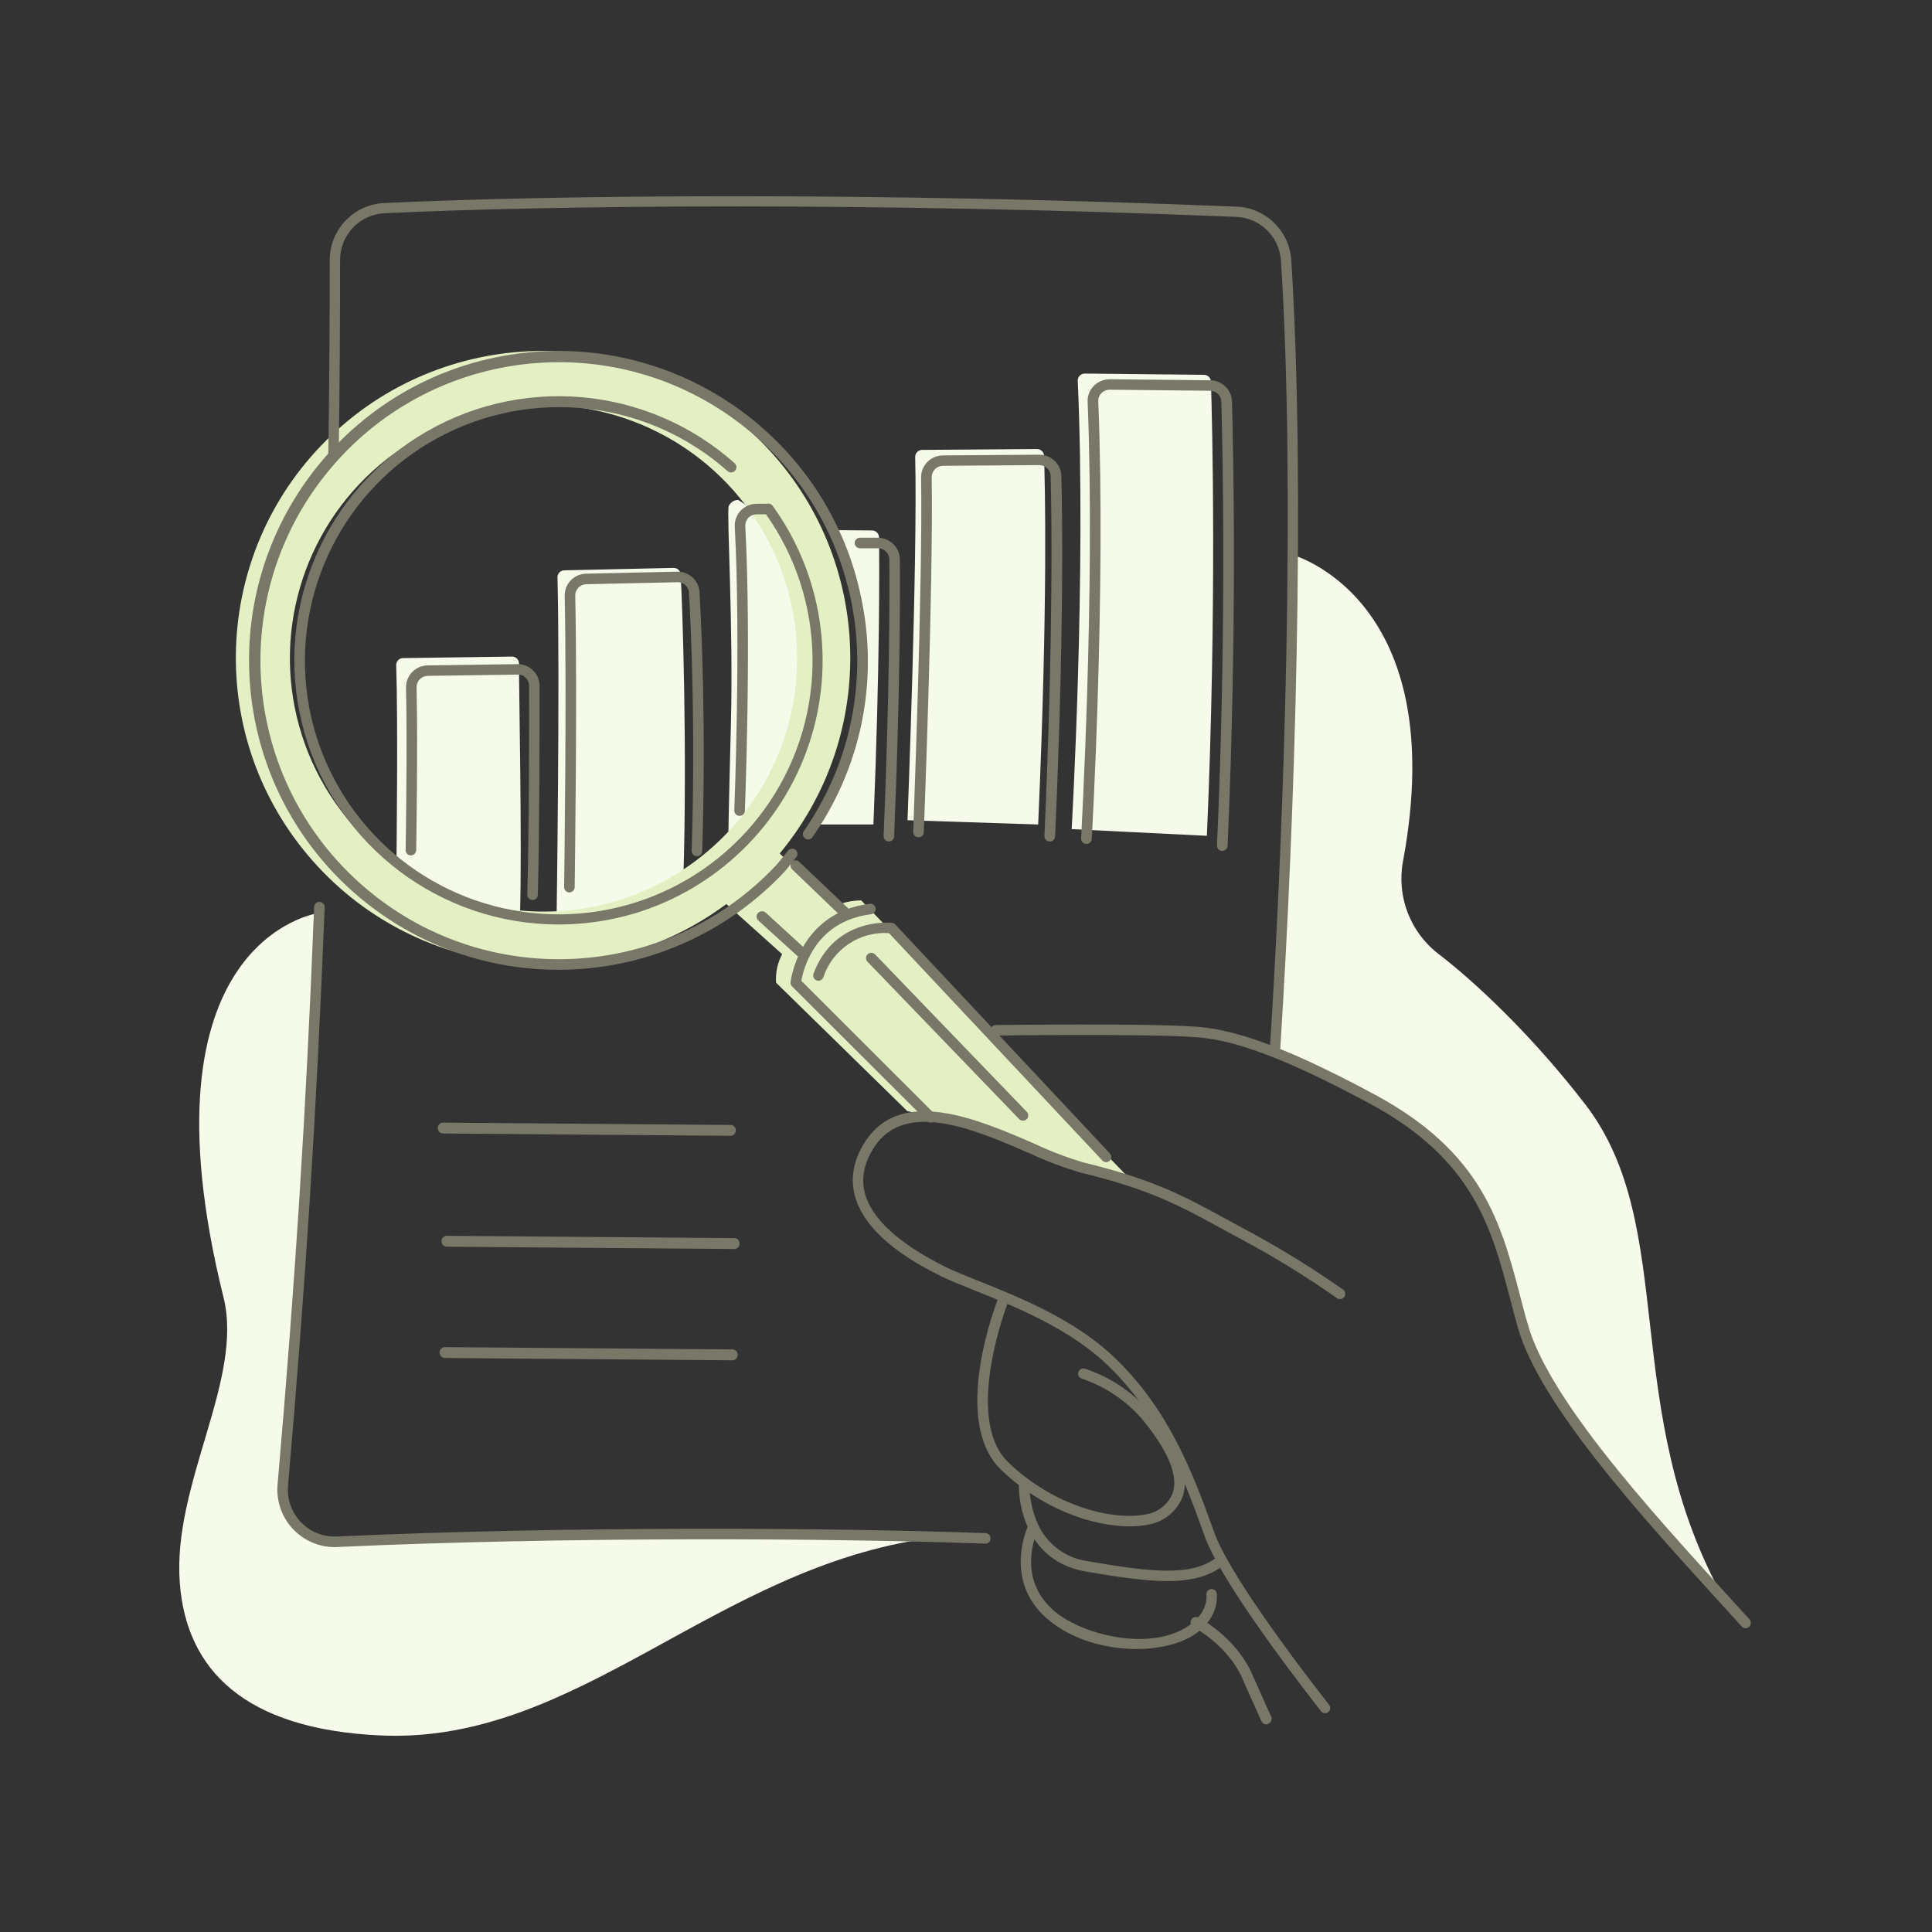
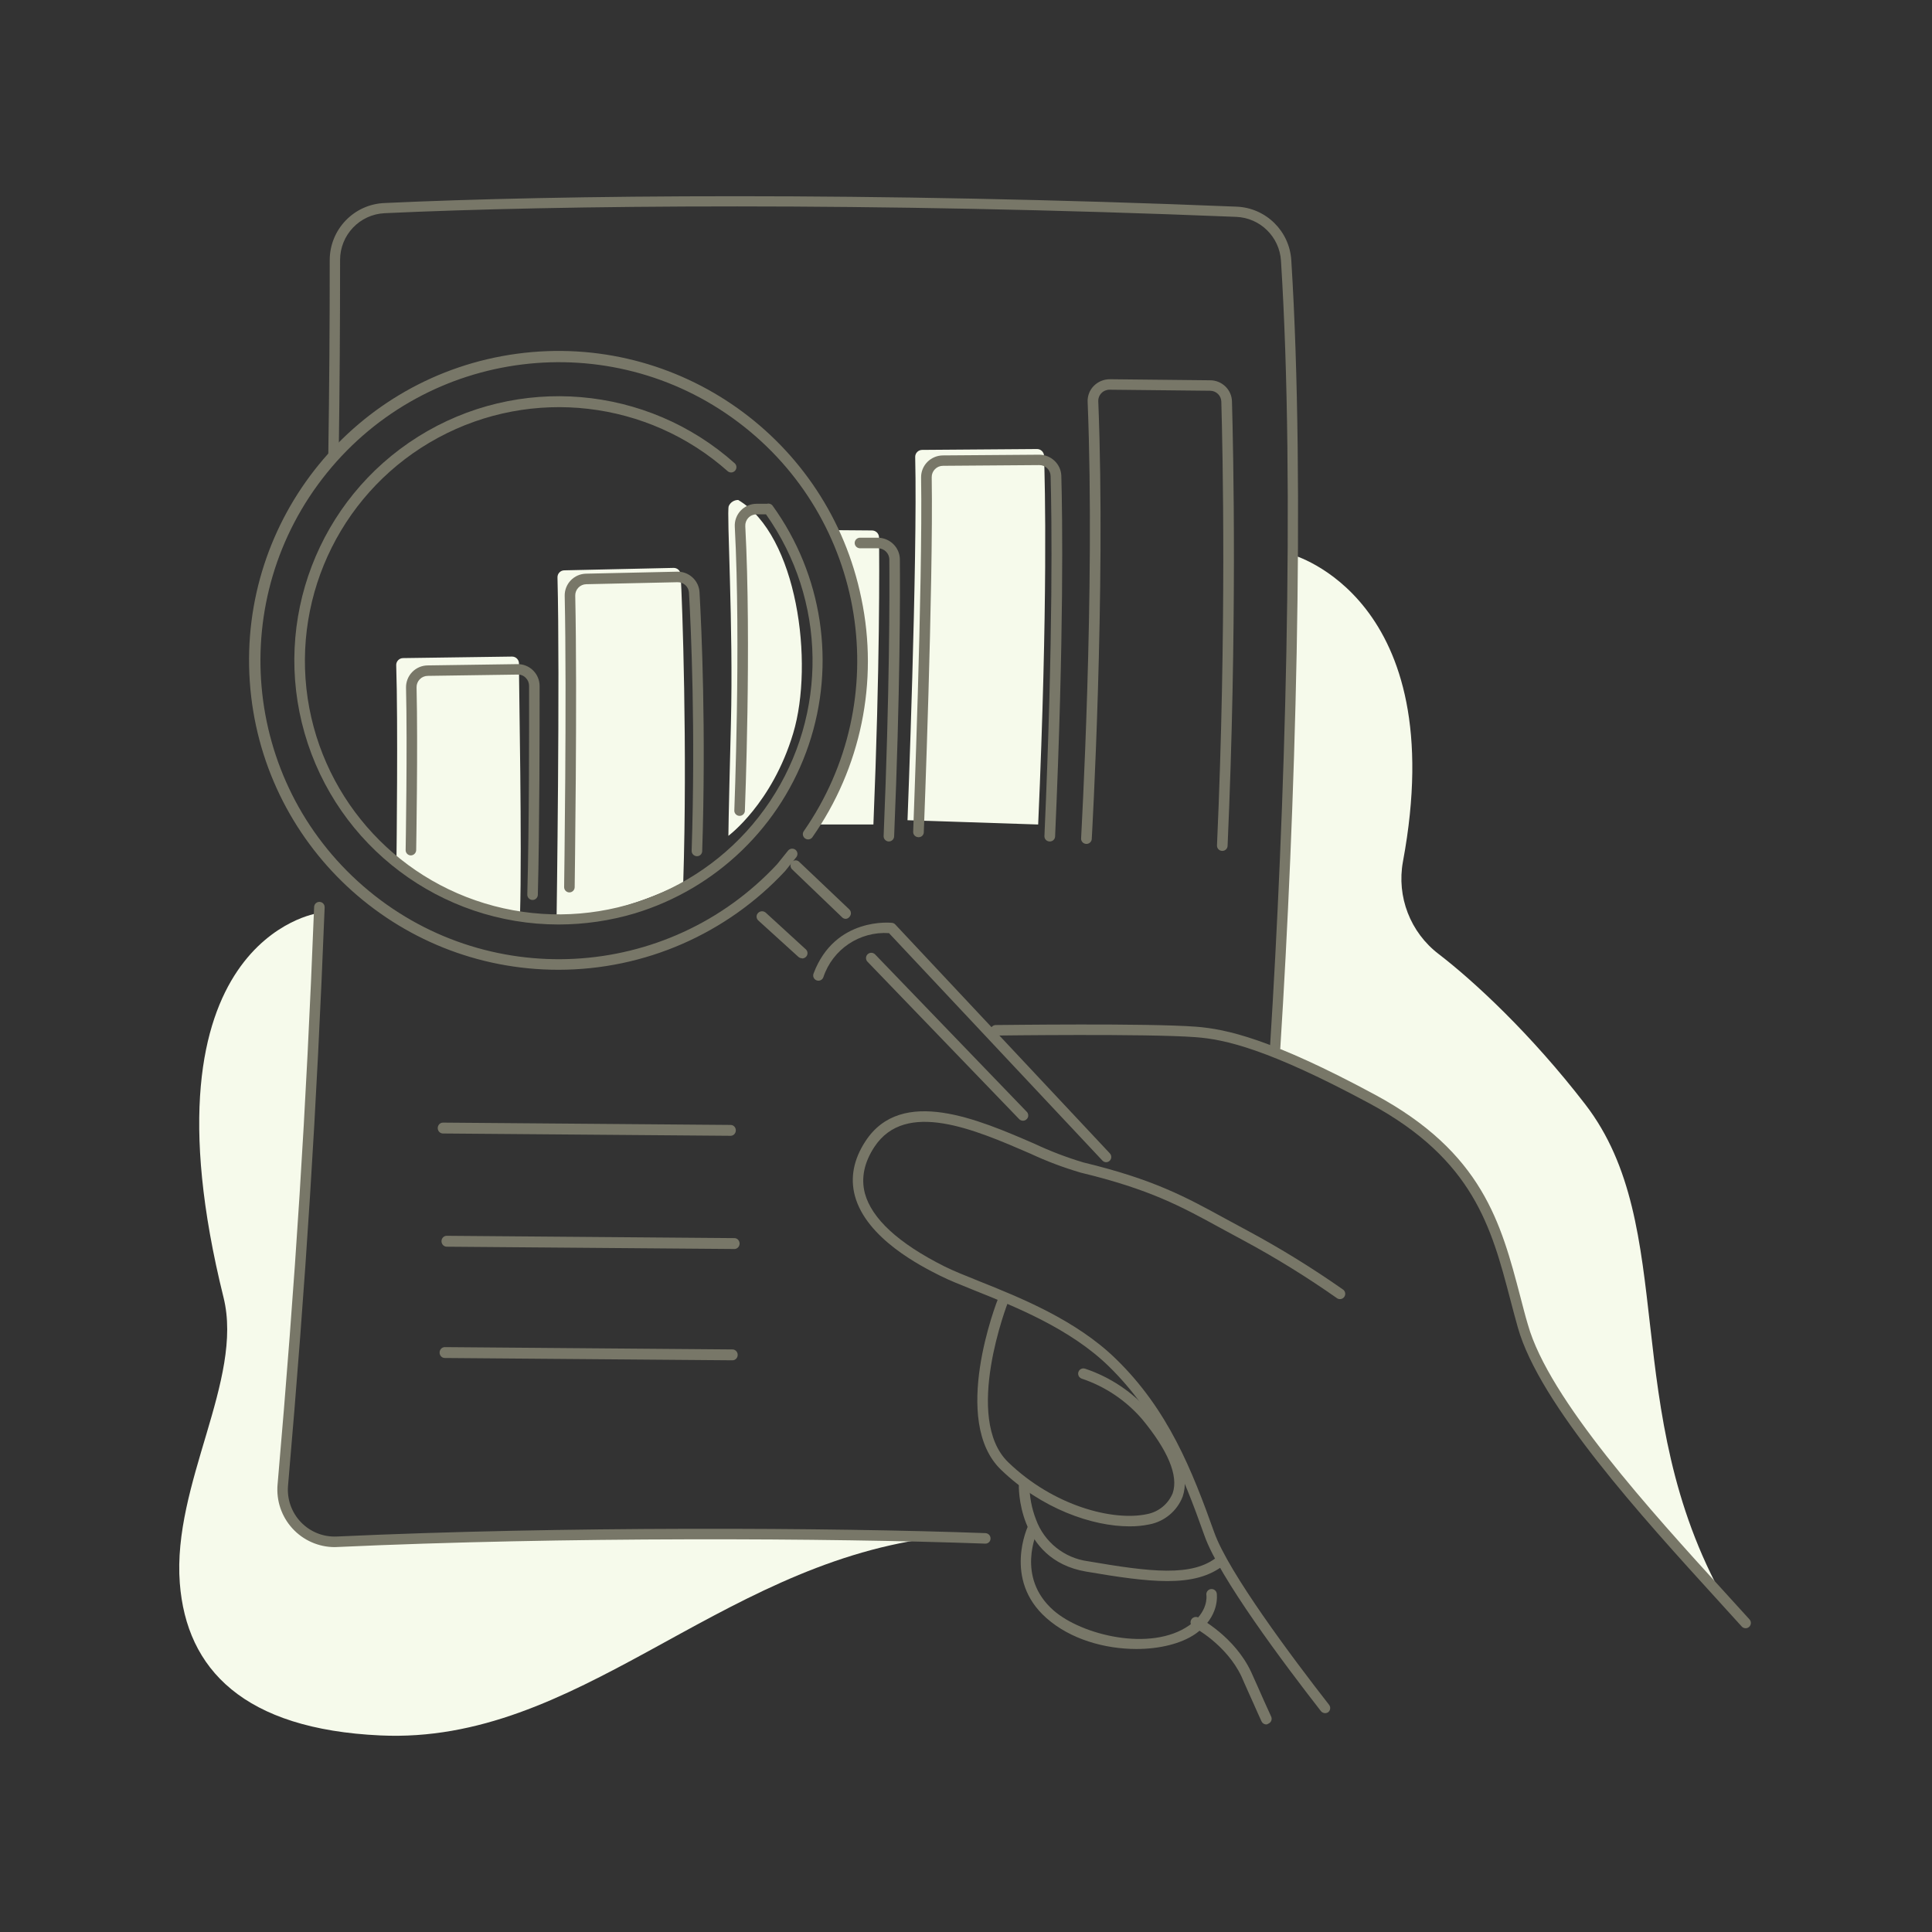
<svg xmlns="http://www.w3.org/2000/svg" width="1024px" height="1024px" viewBox="0 0 1024 1024" version="1.1">
  <rect x="0" y="0" width="1024" height="1024" fill="#333333" stroke="none" />
  <title>how-to-get-health-insurance-charmer-1024x1024</title>
  <g id="how-to-get-health-insurance-charmer-1024x1024" stroke="none" stroke-width="1" fill="none" fill-rule="evenodd">
    <g id="hand-magnifying-glass_Hand-Magnifying-Glass_Hand-Magnifying-Glass" transform="translate(95, 104)" fill-rule="nonzero">
      <path d="M296.269,161 C294.085,160.975 292.1,162.264 291.237,164.267 C290.054,167.635 293.753,227.37 292.394,279.868 C291.036,332.366 291.061,339 291.061,339 C291.061,339 314.232,321.936 325.402,284.668 C336.572,247.399 327.591,179.622 296.269,161 Z" id="Path" fill="#F6FAEB" />
      <path d="M200,383 C200,383 201.858,254.831 200.477,202.045 C200.45,201.071 200.812,200.126 201.481,199.42 C202.151,198.715 203.073,198.307 204.043,198.287 L262.008,197 C263.968,196.956 265.616,198.467 265.75,200.431 C266.629,214.756 269.391,293.216 267.131,363.833 C267.131,363.833 235.763,380.806 200,383 Z" id="Path" fill="#F6FAEB" />
      <path d="M115.153,350.323 C115.153,350.323 116.009,278.527 115.002,248.581 C114.968,247.6 115.331,246.647 116.008,245.937 C116.685,245.227 117.619,244.819 118.6,244.806 L176.342,244 C177.318,243.981 178.262,244.353 178.962,245.034 C179.662,245.715 180.059,246.648 180.066,247.625 C180.066,263.151 181.726,342.421 180.619,381 C180.619,381.099 142.779,375.462 115.153,350.323 Z" id="Path" fill="#F6FAEB" />
      <path d="M367.924,333 C371.411,248.227 371.078,194.756 370.899,180.805 C370.871,178.779 369.203,177.152 367.155,177.152 L348.282,177 C348.282,177 368.54,236.66 362.514,268.469 C356.488,300.278 336,333 336,333 L367.924,333 Z" id="Path" fill="#F6FAEB" />
      <path d="M386,330.733 C386,330.733 391.37,193.045 390.072,138.207 C390.052,137.227 390.427,136.28 391.115,135.575 C391.803,134.87 392.747,134.467 393.737,134.454 L454.614,134 C456.618,133.985 458.273,135.545 458.355,137.527 C458.889,152.489 460.467,215.111 455.25,333" id="Path" fill="#F6FAEB" />
-       <path d="M473,335.461 C473,335.461 480.822,200.232 476.225,97.818 C476.176,96.809 476.55,95.825 477.258,95.101 C477.966,94.377 478.944,93.979 479.959,94 L543.171,94.658 C545.151,94.684 546.761,96.253 546.829,98.223 C547.438,117.79 550.054,216.437 544.67,339" id="Path" fill="#F6FAEB" />
-       <path d="M503,520 L361.454,373.225 C356.611,373.26 351.828,374.297 347.408,376.272 L318.256,348.363 C373.186,282.088 366.938,184.547 304,125.805 C241.062,67.063 143.211,67.446 80.735,126.677 C18.259,185.909 12.775,283.496 68.222,349.34 C123.669,415.183 220.863,426.501 289.987,375.164 L319.567,401.738 C317.088,406.372 315.969,411.611 316.34,416.852 L385.839,484.862 C385.839,484.862 436.451,497.783 444.571,503.98 C452.691,510.176 468.427,507.909 478.589,514.358 L503,520 Z M176.811,378.162 C122.84,371.596 78.145,333.199 63.571,280.879 C48.996,228.559 67.413,172.622 110.232,139.155 C153.051,105.689 211.838,101.285 259.175,127.998 C306.512,154.711 333.076,207.278 326.477,261.184 C317.457,334.752 250.47,387.109 176.811,378.162 L176.811,378.162 Z" id="Shape" fill="#E4F0C4" />
      <path d="M73.519,380 C73.519,380 -23.644,393.75 23.484,583.704 C34.28,627.226 -3.721,682.479 0.299,735.083 C3.814,780.925 34.355,812.512 106.614,815.818 C211.21,820.687 283.873,726.631 398,711.24 C300.18,708.718 202.007,711.997 83.076,714.974 C74.493,715.188 66.23,711.719 60.38,705.448 C54.53,699.176 51.655,690.704 52.483,682.176 C62.95,578.255 73.493,482.256 73.519,380 Z" id="Path" fill="#F6FAEB" />
      <path d="M589.818,190 C589.818,190 674.661,212.733 648.583,352.717 C645.191,371.291 652.501,390.199 667.499,401.643 C686.162,415.99 716.276,443.8 745.204,481.309 C795.318,546.325 762.379,642.965 819,744 C819,744 719.403,631.523 714.611,606.618 C709.819,581.713 692.316,519.222 662.177,496.742 C632.038,474.262 582,453.196 582,453.196 L589.818,190 Z" id="Path" fill="#F6FAEB" />
      <path d="M830.225,759 C829.44,759 828.69,758.672 828.16,758.092 C824.106,753.579 819.776,748.839 815.244,743.872 C775.463,700.176 720.979,640.369 709.498,599.648 C708.088,594.606 706.745,589.622 705.469,584.697 C695.499,546.573 685.931,510.643 631.195,481.017 C577.29,451.971 554.126,446.827 538.566,445.718 C513.263,443.802 433.726,444.861 432.82,444.861 C431.302,444.835 430.066,443.631 430,442.112 C429.986,440.576 431.211,439.316 432.744,439.288 C436.018,439.288 513.313,438.229 538.868,440.171 C555.007,441.406 578.901,446.625 633.713,476.176 C690.69,506.887 700.534,544.052 710.807,583.285 C712.116,588.201 713.325,593.143 714.835,598.136 C725.964,637.595 779.945,696.848 819.348,740.115 L832.289,754.335 C833.311,755.48 833.221,757.235 832.088,758.269 C831.584,758.743 830.916,759.005 830.225,759 L830.225,759 Z" id="Path" fill="#787768" />
      <path d="M607.311,804 C606.459,803.989 605.656,803.6 605.119,802.938 C585.412,777.656 551.191,731.946 543.429,710.027 C531.938,677.59 519.414,646.291 492.651,620.149 C472.265,600.252 443.083,588.572 421.764,580.052 C414.406,577.094 408.055,574.566 403.292,572.164 C393.515,567.259 364.182,552.545 358.084,529.741 C355.564,520.159 357.429,510.4 363.779,500.768 C382.855,471.694 423.553,489.315 453.239,502.184 C461.618,506.125 470.277,509.438 479.144,512.094 C516.415,521.095 533.173,530.272 554.391,541.876 C558.121,543.899 561.951,545.997 566.084,548.197 C583.656,557.644 600.654,568.129 616.988,579.597 C618.118,580.537 618.332,582.195 617.476,583.392 C616.621,584.59 614.988,584.92 613.737,584.148 C597.615,572.804 580.827,562.445 563.463,553.127 C559.33,550.927 555.475,548.804 551.745,546.781 C530.88,535.354 514.399,526.353 477.834,517.53 C468.662,514.845 459.707,511.465 451.046,507.417 C421.588,494.65 384.947,478.773 368.416,503.928 C362.998,512.195 361.335,520.412 363.376,528.401 C367.005,541.902 381.192,554.972 405.56,567.209 C410.273,569.56 416.522,572.063 423.755,574.97 C445.502,583.667 475.289,595.575 496.457,616.256 C524.176,643.206 536.776,675.163 548.595,708.257 C556.155,729.443 589.923,774.571 609.428,799.575 C609.893,800.159 610.104,800.906 610.014,801.648 C609.924,802.39 609.54,803.065 608.949,803.519 C608.464,803.842 607.893,804.01 607.311,804 Z" id="Path" fill="#787768" />
      <path d="M503.654,704.999 C483.913,704.999 457.035,695.661 435.623,675.064 C408.669,649.152 433.093,586.498 434.206,583.766 C434.477,583.077 435.011,582.524 435.69,582.23 C436.369,581.935 437.137,581.923 437.825,582.197 C439.264,582.771 439.966,584.401 439.395,585.841 C439.141,586.448 415.25,647.735 439.395,671.04 C463.539,694.346 495.075,702.342 512.943,698.521 C519.046,697.358 524.155,693.202 526.534,687.463 C529.723,678.176 524.003,664.689 510.285,648.114 C501.733,638.225 490.673,630.821 478.269,626.682 C477.333,626.343 476.65,625.53 476.475,624.55 C476.301,623.571 476.663,622.572 477.424,621.931 C478.186,621.291 479.232,621.105 480.167,621.444 C493.502,625.913 505.391,633.883 514.588,644.521 C529.925,662.816 535.721,677.898 531.823,689.285 C528.845,696.909 522.151,702.464 514.107,703.986 C510.667,704.685 507.164,705.024 503.654,704.999 L503.654,704.999 Z" id="Path" fill="#787768" />
      <path d="M523.731,734 C511.748,734 497.404,731.833 480.572,728.96 C443.811,722.661 444.903,683.049 445.029,682.671 C445.124,681.158 446.396,679.984 447.924,680 C448.664,680.026 449.364,680.344 449.869,680.883 C450.374,681.422 450.642,682.138 450.615,682.873 C450.626,689.216 451.814,695.502 454.118,701.419 C458.441,713.285 469.042,721.788 481.638,723.492 C514.642,729.137 537.186,732.009 550.413,720.973 C550.982,720.501 551.716,720.273 552.454,720.339 C553.193,720.406 553.874,720.76 554.348,721.325 C555.332,722.507 555.186,724.252 554.018,725.256 C546.148,731.631 536.196,734 523.731,734 Z" id="Path" fill="#787768" />
      <path d="M576.219,810 C575.112,810.001 574.105,809.364 573.642,808.371 C570.782,802.209 568.489,796.71 566.427,792.305 C565.087,789.199 563.85,786.628 563.051,784.667 C555.115,767.66 537.747,758.469 537.593,758.393 C536.672,757.938 536.067,757.032 536.005,756.017 C535.944,755.002 536.435,754.031 537.294,753.471 C538.153,752.911 539.249,752.846 540.169,753.301 C540.942,753.708 559.418,763.485 568.154,782.223 C569.055,784.158 570.189,786.755 571.581,789.861 C573.513,794.24 575.91,799.689 578.744,805.825 C579.058,806.503 579.084,807.277 578.818,807.974 C578.552,808.672 578.015,809.236 577.327,809.542 C576.997,809.774 576.618,809.93 576.219,810 Z" id="Path" fill="#787768" />
      <path d="M507.348,770 C490.742,770 472.372,764.947 459.596,753.577 C436.439,733.137 449.844,704.839 449.996,704.562 C450.446,703.659 451.342,703.066 452.347,703.005 C453.351,702.945 454.312,703.426 454.867,704.268 C455.421,705.111 455.486,706.185 455.035,707.088 C454.557,708.099 443.394,731.899 463.326,749.484 C478.143,762.572 514.882,771.718 535.218,757.544 C545.6,750.318 544.466,741.829 544.415,741.45 C544.172,739.929 545.204,738.498 546.721,738.253 C548.238,738.009 549.665,739.044 549.909,740.565 C549.909,741.045 551.798,752.794 538.393,762.142 C530.909,767.195 519.62,770 507.348,770 Z" id="Path" fill="#787768" />
-       <path d="M398.332,491 C397.601,491.004 396.897,490.722 396.369,490.214 L324.822,418.83 C324.22,418.235 323.923,417.393 324.017,416.547 C324.017,416.167 328.371,379.664 365.994,375.021 C367.516,374.832 368.901,375.922 369.089,377.457 C369.277,378.991 368.195,380.388 366.673,380.577 C336.927,384.255 330.787,409.673 329.73,415.837 L400.194,486.231 C401.269,487.328 401.269,489.091 400.194,490.188 C399.692,490.678 399.03,490.967 398.332,491 Z" id="Path" fill="#787768" />
      <path d="M491.342,512 C490.565,512.007 489.822,511.687 489.294,511.119 L376.17,390.566 C360.591,389.555 346.297,399.162 341.411,413.926 C341.082,414.879 340.26,415.579 339.265,415.754 C338.269,415.929 337.256,415.552 336.619,414.769 C335.983,413.987 335.824,412.922 336.203,411.988 C347.554,381.781 377.535,385.078 377.813,385.129 C378.463,385.198 379.066,385.503 379.507,385.985 L493.263,507.343 C494.302,508.472 494.234,510.223 493.112,511.27 C492.625,511.711 491.999,511.969 491.342,512 Z" id="Path" fill="#787768" />
      <path d="M353.27,383 C352.585,383.01 351.922,382.75 351.417,382.275 L324.727,356.665 C323.758,355.6 323.757,353.948 324.726,352.882 C325.695,351.817 327.303,351.701 328.408,352.618 L355.146,378.003 C355.669,378.502 355.976,379.194 355.999,379.926 C356.022,380.657 355.759,381.368 355.268,381.9 C354.801,382.56 354.065,382.965 353.27,383 Z" id="Path" fill="#787768" />
      <path d="M330.109,403.898 C329.371,403.9 328.661,403.627 328.129,403.136 L306.848,383.816 C305.717,382.708 305.717,380.932 306.848,379.825 C307.393,379.297 308.134,379 308.907,379 C309.68,379 310.422,379.297 310.967,379.825 L332.089,399.17 C332.956,399.958 333.235,401.176 332.792,402.242 C332.349,403.308 331.275,404.005 330.082,404 L330.109,403.898 Z" id="Path" fill="#787768" />
      <path d="M201.048,410 C114.767,410.062 43.208,343.204 37.38,257.085 C31.552,170.966 93.45,95.069 178.952,83.497 C264.454,71.924 344.286,128.637 361.543,213.21 C370.774,257.234 361.331,303.117 335.466,339.912 C334.531,341.02 332.906,341.23 331.72,340.398 C330.533,339.565 330.178,337.964 330.901,336.708 C379.63,266.825 364.287,170.887 296.195,119.702 C228.103,68.518 131.723,80.473 78.189,146.744 C24.654,213.015 33.196,309.797 97.51,365.658 C161.823,421.52 258.806,416.395 316.879,354.066 L322.705,346.825 C323.688,345.641 325.437,345.462 326.639,346.422 C327.212,346.886 327.577,347.559 327.653,348.293 C327.728,349.027 327.509,349.76 327.043,350.332 L321.091,357.724 C290.063,391.032 246.609,409.963 201.098,410 L201.048,410 Z" id="Path" fill="#787768" />
      <path d="M82.415,716 C73.891,715.996 65.759,712.411 59.999,706.116 C54.238,699.822 51.378,691.395 52.114,682.888 C61.633,573.331 67.264,484.669 71.481,376.934 C71.434,375.875 71.986,374.879 72.909,374.359 C73.833,373.84 74.969,373.887 75.848,374.479 C76.726,375.072 77.196,376.11 77.062,377.162 C72.794,484.998 67.189,573.711 57.669,683.394 C57.041,690.539 59.527,697.608 64.488,702.781 C69.448,707.954 76.399,710.726 83.551,710.384 C203.091,704.87 345.533,705.578 427.297,708.588 C428.835,708.643 430.041,709.931 430,711.472 C430,712.224 429.689,712.943 429.136,713.453 C428.584,713.963 427.843,714.217 427.095,714.153 C345.458,711.168 203.192,710.46 83.678,715.949 L82.415,716 Z" id="Path" fill="#787768" />
      <path d="M580.82,454 L580.644,454 C579.142,453.866 578.022,452.553 578.124,451.044 C585.911,328.166 591.555,154.182 583.945,34.209 C583.153,21.49 572.885,11.436 560.182,10.942 C365.996,3.01 199.831,4.753 108.861,8.997 C95.626,9.619 85.222,20.572 85.25,33.855 C85.25,67.076 85.048,102.065 84.519,137.584 C84.505,139.109 83.268,140.338 81.747,140.338 L81.747,140.338 C80.212,140.31 78.986,139.047 79,137.508 C79.529,101.939 79.781,67.051 79.756,33.931 C79.74,17.698 92.483,4.333 108.66,3.616 C199.629,-0.653 366.096,-2.397 560.459,5.536 C575.951,6.167 588.457,18.442 589.413,33.957 C596.973,154.081 591.404,328.368 583.592,451.398 C583.499,452.863 582.285,454 580.82,454 Z" id="Path" fill="#787768" />
      <path d="M187.185,373 L187.185,373 C185.646,372.944 184.439,371.656 184.481,370.114 C185.467,334.682 185.467,280.978 185.416,259.491 C185.419,257.901 184.782,256.377 183.647,255.264 C182.543,254.094 180.983,253.465 179.377,253.543 L131.674,254.227 C130.083,254.246 128.567,254.902 127.461,256.047 C126.356,257.193 125.753,258.733 125.787,260.326 C126.545,291.43 125.584,346.096 125.584,346.653 C125.492,348.171 124.248,349.362 122.729,349.386 C121.992,349.373 121.29,349.067 120.779,348.535 C120.267,348.003 119.987,347.29 120,346.552 C120,345.995 120.961,291.43 120.203,260.503 C120.142,257.424 121.306,254.448 123.439,252.231 C125.573,250.013 128.499,248.737 131.573,248.684 L179.302,248 C182.384,247.967 185.352,249.166 187.548,251.333 C189.744,253.499 190.987,256.454 191,259.541 C191,281.028 191,334.834 190.065,370.316 C189.997,371.848 188.715,373.042 187.185,373 L187.185,373 Z" id="Path" fill="#787768" />
      <path d="M206.756,369 L206.756,369 C205.216,368.972 203.986,367.71 204,366.171 C204,365.16 205.467,265.46 204.304,211.834 C204.236,208.779 205.386,205.822 207.501,203.615 C209.616,201.407 212.523,200.129 215.581,200.063 L263.98,199.002 C270.187,198.882 275.385,203.673 275.763,209.864 C276.876,229.667 279.253,282.662 277.179,347.1 C277.174,347.846 276.862,348.557 276.317,349.068 C275.773,349.578 275.042,349.844 274.297,349.803 C272.756,349.748 271.548,348.462 271.591,346.923 C273.665,282.713 271.288,229.895 270.175,210.167 C269.998,206.972 267.308,204.498 264.106,204.585 L215.708,205.645 C214.132,205.679 212.633,206.336 211.543,207.473 C210.452,208.61 209.858,210.133 209.892,211.708 C211.055,265.46 209.588,365.236 209.588,366.247 C209.561,367.785 208.297,369.014 206.756,369 Z" id="Path" fill="#787768" />
      <path d="M376.047,342 L375.918,342 C374.404,341.866 373.267,340.582 373.342,339.091 C376.537,262.183 376.511,210.953 376.356,192.511 C376.328,189.243 373.63,186.605 370.302,186.591 L360.589,186.591 C359.121,186.454 358,185.243 358,183.795 C358,182.348 359.121,181.137 360.589,181 L370.224,181 C376.661,181.041 381.877,186.14 381.947,192.46 C382.102,210.953 382.128,262.284 378.907,339.318 C378.851,340.825 377.583,342.015 376.047,342 L376.047,342 Z" id="Path" fill="#787768" />
      <path d="M461.384,342 L461.256,342 C460.506,341.973 459.8,341.651 459.294,341.104 C458.789,340.558 458.527,339.833 458.569,339.094 C463.328,231.454 462.433,169.84 461.844,148.292 C461.774,145.057 459.083,142.479 455.806,142.507 L455.806,142.507 L404.815,142.886 C403.215,142.884 401.682,143.522 400.567,144.654 C399.43,145.789 398.803,147.327 398.828,148.924 C399.723,206.293 394.683,335.861 394.632,337.048 C394.642,337.797 394.33,338.516 393.775,339.026 C393.219,339.536 392.471,339.79 391.715,339.726 C390.966,339.706 390.257,339.39 389.746,338.848 C389.236,338.307 388.968,337.585 389.003,336.846 C389.003,335.532 394.12,206.243 393.199,149.025 C393.165,145.952 394.375,142.993 396.562,140.806 C398.748,138.619 401.728,137.385 404.84,137.379 L455.832,137 L455.832,137 C462.141,137.023 467.304,141.965 467.524,148.191 C468.112,169.765 469.008,231.555 464.223,339.423 C464.128,340.894 462.876,342.029 461.384,342 Z" id="Path" fill="#787768" />
      <path d="M552.71,346.997 L552.71,346.997 C551.965,346.964 551.264,346.64 550.761,346.096 C550.259,345.551 549.995,344.832 550.03,344.096 C555.135,229.429 553.067,135.071 552.327,108.883 C552.258,105.682 549.62,103.118 546.38,103.105 L493.187,102.55 C491.537,102.525 489.949,103.173 488.797,104.342 C487.647,105.523 487.038,107.119 487.112,108.757 C491.171,209.27 483.717,339.554 483.641,340.866 C483.446,342.316 482.156,343.373 480.679,343.293 C479.202,343.214 478.035,342.025 478,340.564 C478,339.252 485.53,209.245 481.471,109.009 C481.327,105.846 482.52,102.766 484.764,100.507 C487.001,98.266 490.053,97.003 493.238,97 L546.431,97.555 C552.698,97.594 557.803,102.54 557.968,108.732 C558.708,134.97 560.75,229.529 555.645,344.348 C555.612,345.084 555.284,345.777 554.734,346.274 C554.183,346.771 553.455,347.031 552.71,346.997 L552.71,346.997 Z" id="Path" fill="#787768" />
      <path d="M294.47,558 L294.47,558 L141.77,556.772 C141.028,556.765 140.32,556.453 139.801,555.905 C139.281,555.356 138.993,554.616 139,553.847 C139.014,552.27 140.25,551 141.77,551 L141.77,551 L294.47,552.228 C295.905,552.369 297,553.619 297,555.114 C297,556.609 295.905,557.858 294.47,558 L294.47,558 Z" id="Path" fill="#787768" />
      <path d="M292.264,498 L292.264,498 L140.05,496.775 C138.996,496.879 137.977,496.354 137.419,495.419 C136.86,494.485 136.86,493.303 137.419,492.368 C137.977,491.434 138.996,490.909 140.05,491.013 L140.05,491.013 L292.264,492.238 C292.998,492.238 293.702,492.545 294.216,493.089 C294.731,493.633 295.013,494.37 295,495.132 C295,496.706 293.779,497.986 292.264,498 L292.264,498 Z" id="Path" fill="#787768" />
      <path d="M292.925,616.987 L292.925,616.987 L140.736,615.762 C140.001,615.762 139.298,615.455 138.784,614.911 C138.269,614.367 137.987,613.63 138,612.868 C138,611.284 139.236,610 140.761,610 L140.761,610 L292.951,611.225 C294.004,611.121 295.024,611.646 295.582,612.581 C296.139,613.515 296.139,614.697 295.582,615.632 C295.024,616.566 294.004,617.091 292.951,616.987 L292.925,616.987 Z" id="Path" fill="#787768" />
      <path d="M201.103,386 C138.66,385.992 83.76,344.695 66.482,284.738 C49.204,224.78 73.72,160.635 126.597,127.448 C179.474,94.261 247.948,100.044 294.501,141.627 C295.553,142.682 295.597,144.373 294.602,145.482 C293.607,146.59 291.919,146.729 290.756,145.799 C248.411,108.184 187.032,101.075 137.198,128.015 C87.365,154.955 59.737,210.18 68.078,266.178 C76.345,321.134 117.6,365.343 171.889,377.42 C226.177,389.497 282.306,366.952 313.125,320.69 C343.944,274.429 343.099,213.989 311,168.605 L305.939,168.605 C304.31,168.617 302.756,169.293 301.638,170.477 C300.52,171.661 299.935,173.25 300.018,174.876 C303.332,237.252 299.815,325.09 299.79,325.975 C299.606,327.42 298.346,328.484 296.889,328.425 C295.432,328.366 294.263,327.203 294.198,325.747 C294.198,324.862 297.74,237.252 294.451,175.154 C294.285,172.01 295.413,168.935 297.573,166.643 C299.733,164.351 302.737,163.041 305.888,163.018 L311.303,163.018 L311.506,163.018 C312.584,162.696 313.748,163.067 314.441,163.953 C340.976,200.657 348.126,247.91 333.637,290.812 C319.147,333.714 284.805,366.976 241.438,380.109 C228.347,384.005 214.762,385.989 201.103,386 L201.103,386 Z" id="Path" fill="#787768" />
      <path d="M447.197,490 C446.431,490.003 445.697,489.692 445.168,489.141 L364.782,405.723 C363.71,404.613 363.744,402.847 364.858,401.779 C365.972,400.711 367.745,400.745 368.817,401.855 L449.202,485.273 C449.99,486.074 450.218,487.268 449.78,488.301 C449.342,489.335 448.323,490.005 447.197,490 L447.197,490 Z" id="Path" fill="#787768" />
    </g>
  </g>
</svg>